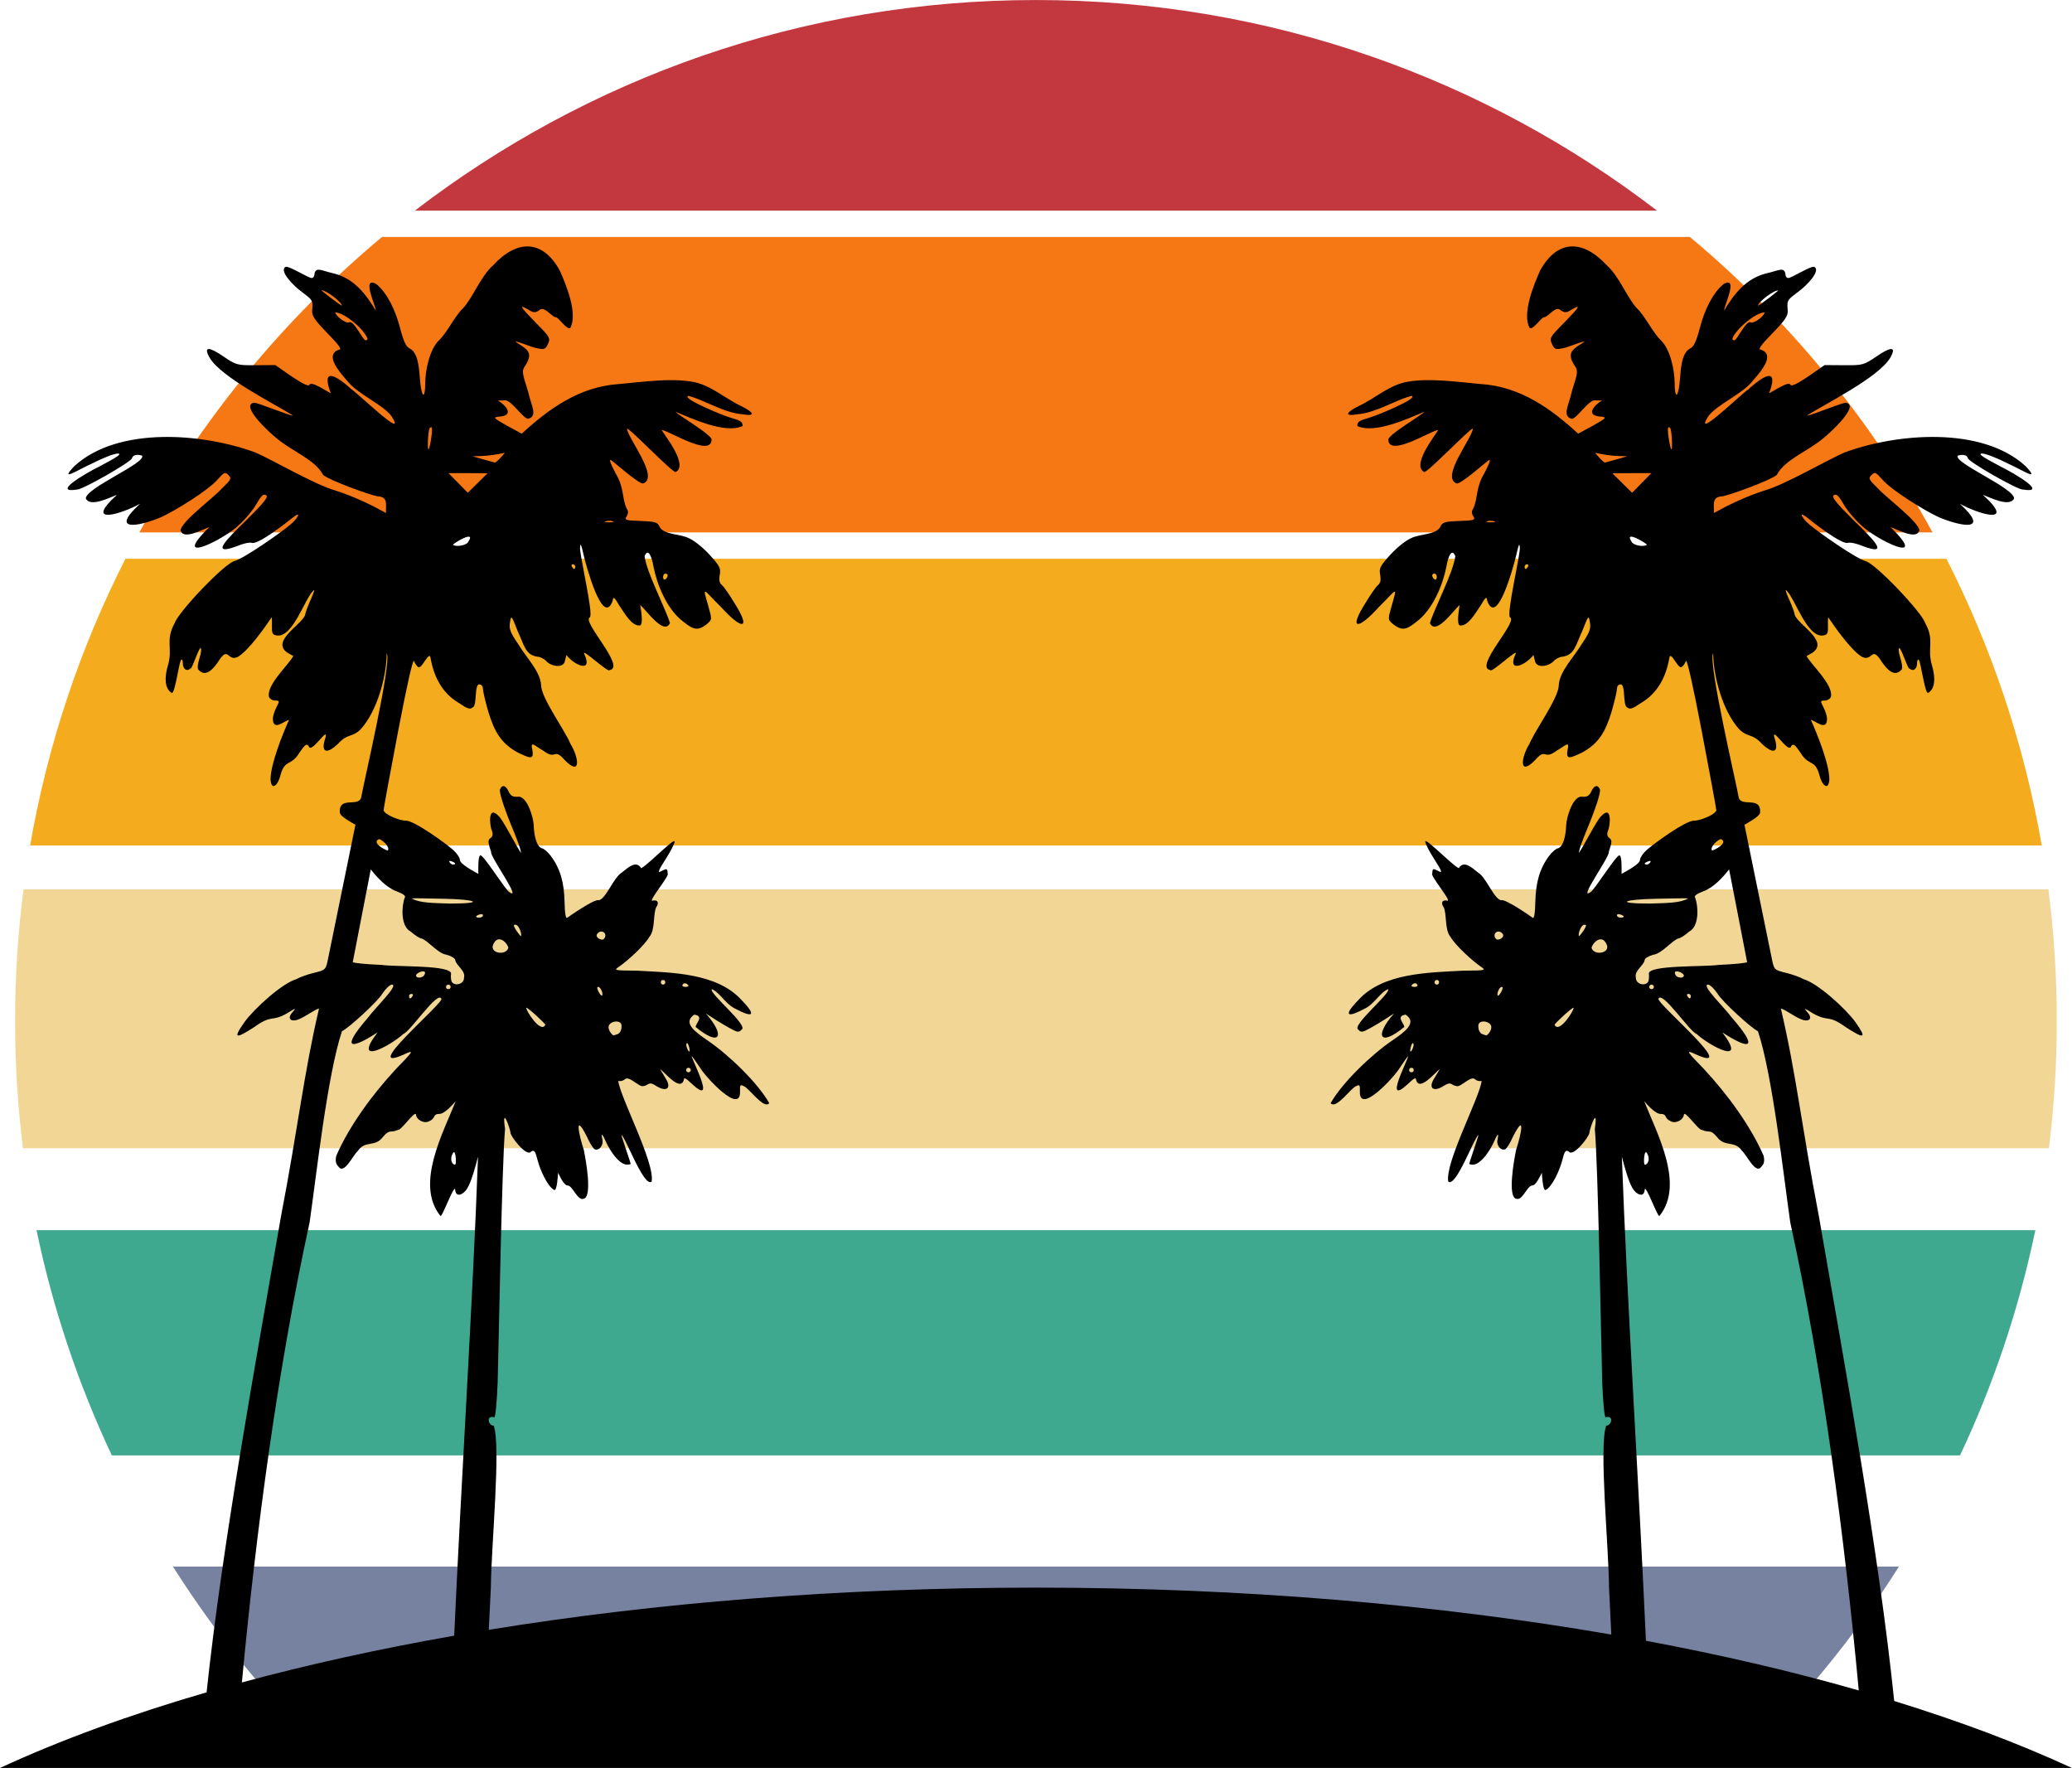
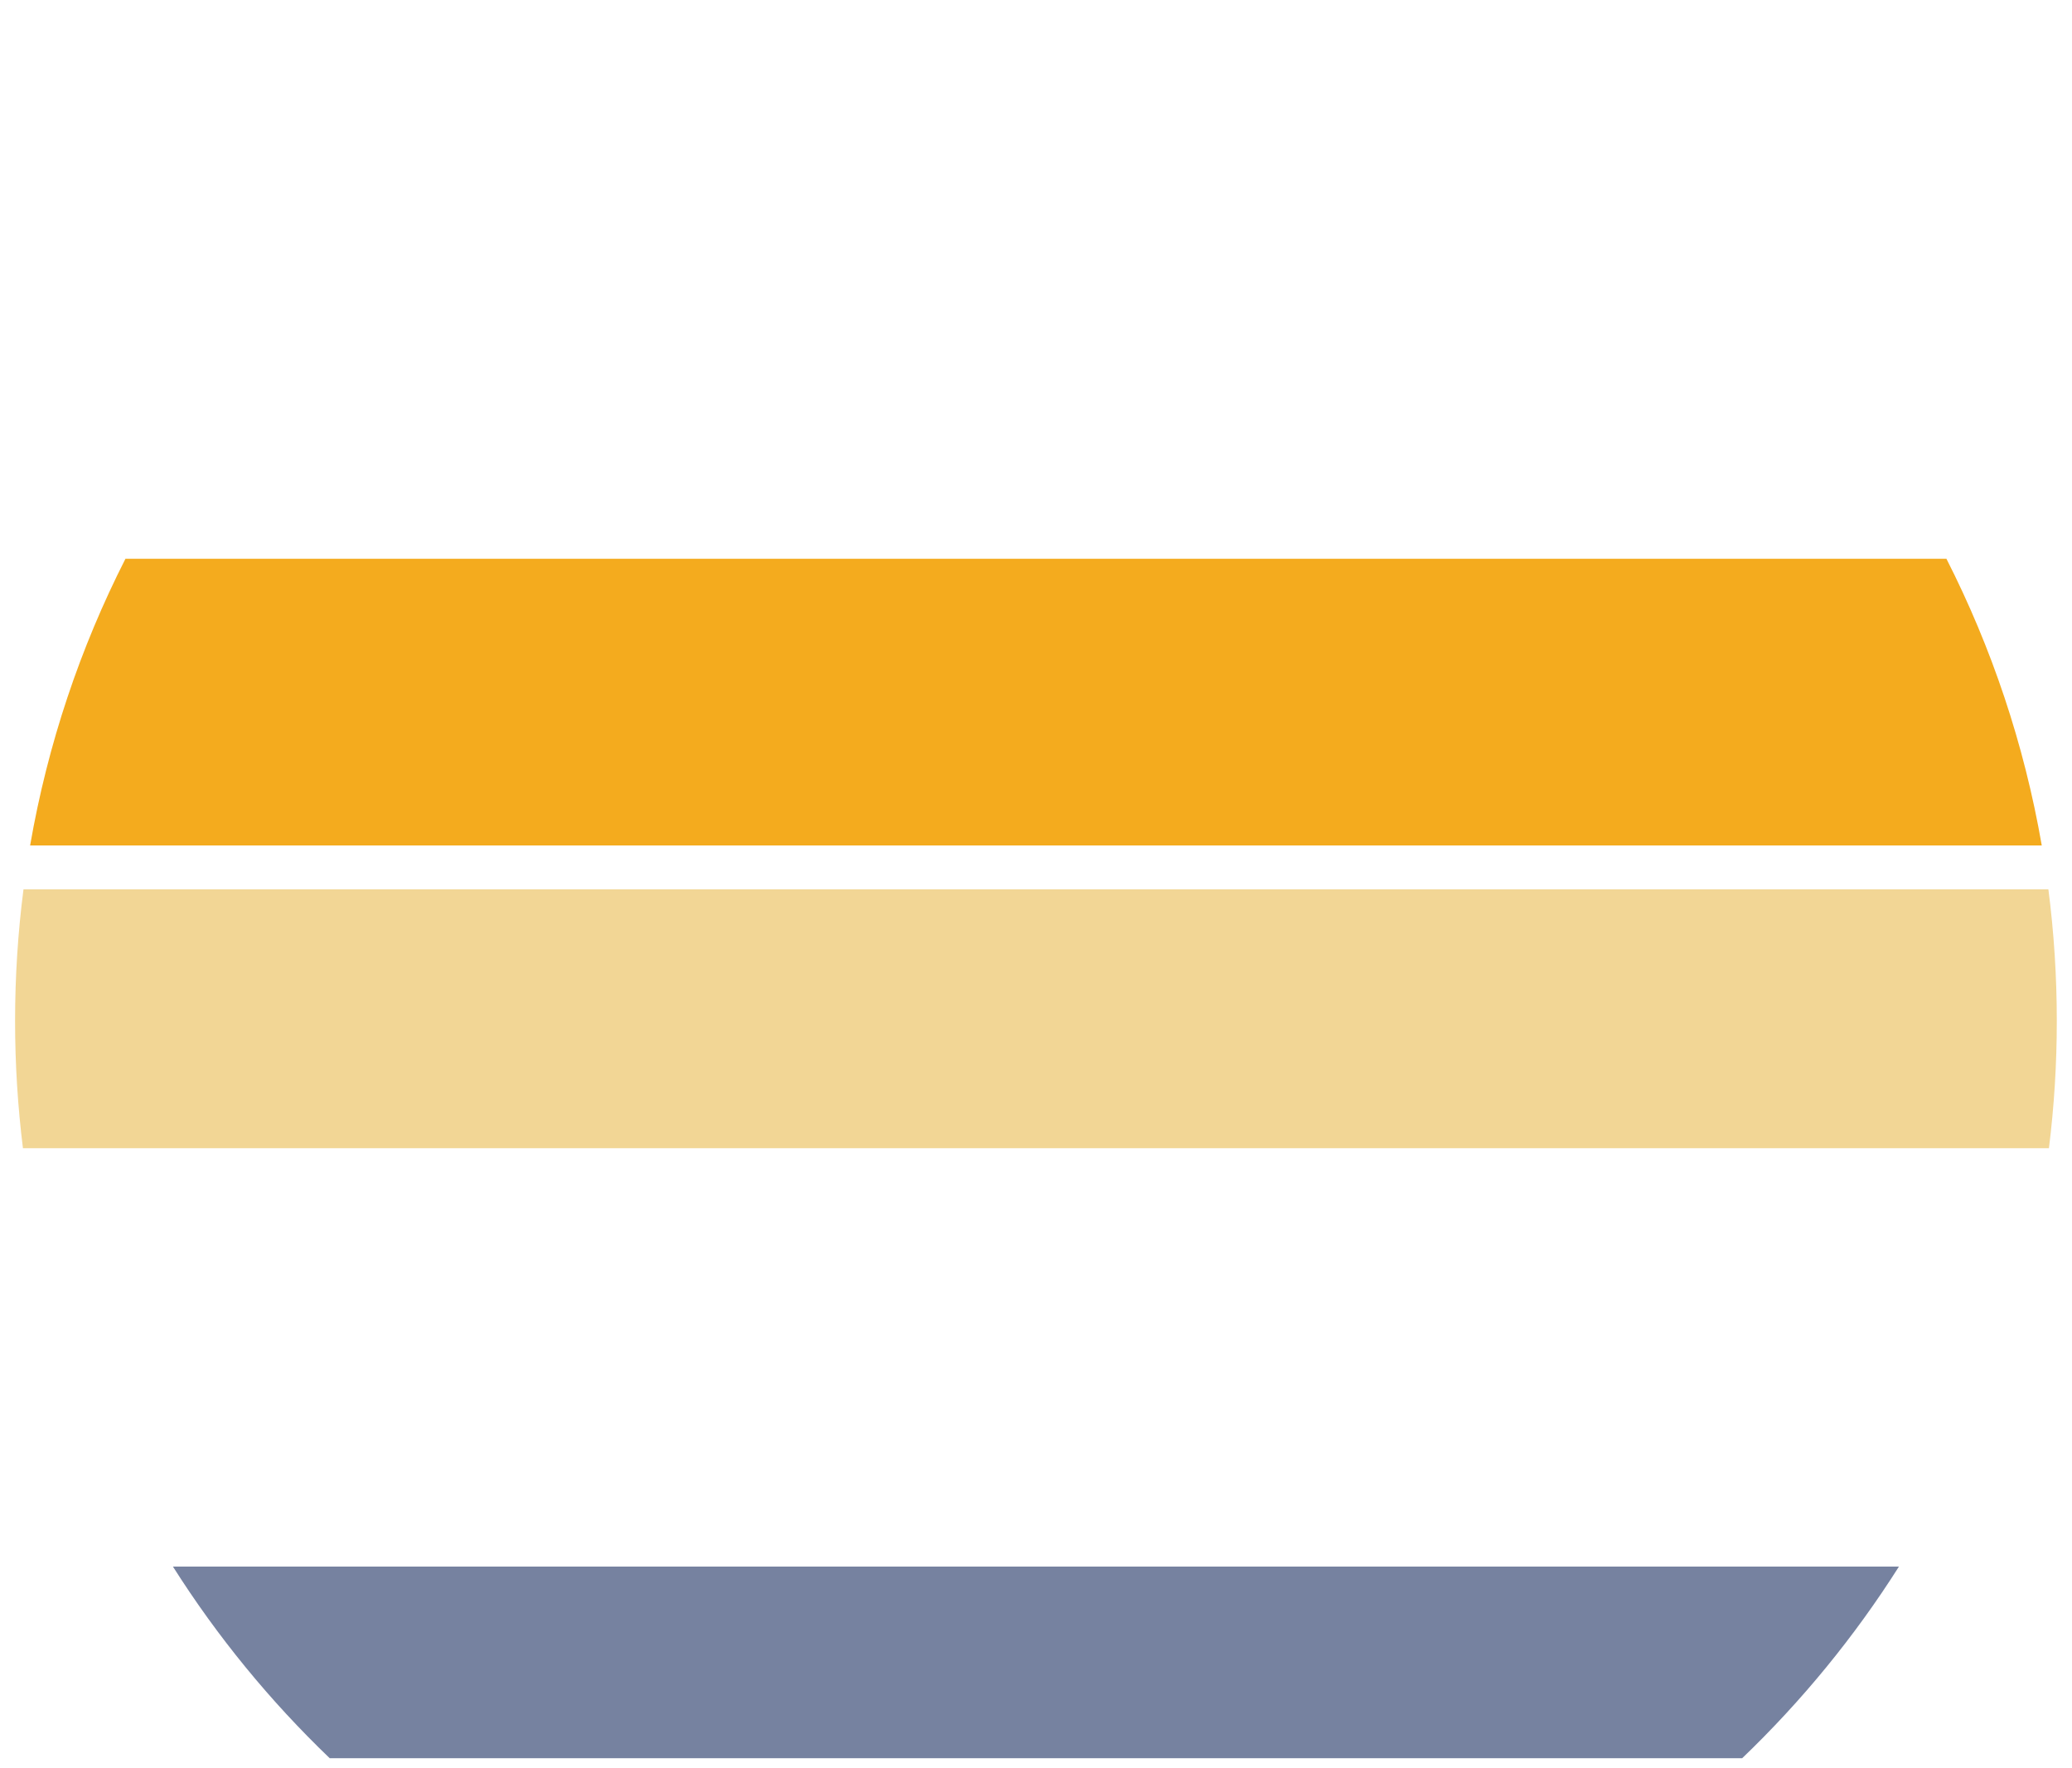
<svg xmlns="http://www.w3.org/2000/svg" height="340.7" preserveAspectRatio="xMidYMid meet" version="1.0" viewBox="0.0 0.0 399.3 340.7" width="399.3" zoomAndPan="magnify">
  <defs>
    <clipPath id="a">
-       <path d="M 0 47 L 399.281 47 L 399.281 340.672 L 0 340.672 Z M 0 47" />
-     </clipPath>
+       </clipPath>
  </defs>
  <g>
    <g id="change1_1">
-       <path d="M 73.617 45.664 L 325.66 45.664 C 344.598 61.48 360.516 80.785 372.426 102.598 L 26.852 102.598 C 38.758 80.785 54.68 61.48 73.617 45.664" fill="#f57814" />
-     </g>
+       </g>
    <g id="change2_1">
-       <path d="M 7.039 237.043 L 392.234 237.043 C 389.074 252.227 384.164 266.77 377.723 280.449 L 21.555 280.449 C 15.113 266.77 10.203 252.227 7.039 237.043" fill="#3ea98f" />
-     </g>
+       </g>
    <g id="change3_1">
-       <path d="M 319.328 40.59 L 79.949 40.59 C 113.105 15.137 154.605 0.004 199.637 0.004 C 244.672 0.004 286.172 15.137 319.328 40.59" fill="#c3383f" />
-     </g>
+       </g>
    <g id="change4_1">
      <path d="M 4.527 171.371 L 394.75 171.371 C 395.82 179.676 396.371 188.141 396.371 196.738 C 396.371 205.043 395.855 213.227 394.855 221.258 L 4.422 221.258 C 3.422 213.227 2.906 205.043 2.906 196.738 C 2.906 188.141 3.457 179.676 4.527 171.371" fill="#f2d695" />
    </g>
    <g id="change5_1">
      <path d="M 24.176 107.672 L 375.102 107.672 C 383.809 124.793 390.082 143.359 393.473 162.914 L 5.805 162.914 C 9.195 143.359 15.469 124.793 24.176 107.672" fill="#f4ab1e" />
    </g>
    <g id="change6_1">
      <path d="M 33.324 301.867 L 365.953 301.867 C 357.395 315.379 347.234 327.777 335.742 338.793 L 63.535 338.793 C 52.043 327.777 41.883 315.379 33.324 301.867" fill="#7682a0" />
    </g>
    <g clip-path="url(#a)" id="change7_1">
-       <path d="M 317.484 222.395 C 317.895 223.062 317.781 224.277 317.031 224.434 C 316.598 224.602 316.867 220.832 317.484 222.395 Z M 317.191 316.168 C 315.809 285.309 313.59 251.539 312.551 222.875 C 312.992 224.594 313.828 227.684 314.594 228.93 C 315.25 230.137 316.859 230.949 316.957 229.215 C 317.137 228.098 319.578 234.91 319.812 234.281 C 324.688 228.227 319.328 218.418 316.855 212.195 C 317.574 213.012 319.074 214.68 320.039 214.645 C 321.32 214.664 320.688 215.477 321.84 215.98 C 322.809 216.656 324.418 215.844 324.508 214.777 C 324.664 213.863 327.363 217.871 327.988 217.73 C 329.559 218.406 329.504 217.465 330.902 219.105 C 332.43 221.141 334.301 219.664 335.711 221.773 C 336.641 222.555 338.336 226.395 339.434 224.816 C 339.973 224.285 340.09 223.707 339.867 222.699 C 337.371 216.992 332.996 210.969 328.324 205.945 C 325.164 202.703 324.918 202.344 326.289 202.938 C 336.23 207.656 319.129 193.277 319.613 192.461 C 320.301 190.781 325.617 198.801 326.922 199.215 C 329.516 201.586 336.918 205.52 331.922 198.945 C 337.113 202.309 339.121 202.273 333.738 196.074 C 332.355 194.172 327.754 189.785 329.141 189.727 C 329.523 189.727 330.355 190.512 330.992 191.473 C 331.797 192.895 337.48 198.121 338.777 198.711 C 341.602 207.199 343.691 226.406 345.004 235.543 C 351.273 264.16 355.473 296.254 358.207 325.738 C 345.516 322.102 331.781 318.891 317.191 316.168 Z M 311.602 176.391 C 311.602 176.152 311.902 176.074 312.27 176.219 C 313.984 176.758 311.734 177.191 311.602 176.391 Z M 319.277 173.184 C 322.52 173.098 325.246 173.07 325.332 173.121 C 323.801 174.023 321.234 174 317.941 174.113 C 310.988 174.109 312.895 173.285 319.277 173.184 Z M 317.633 165.973 C 318.645 165.621 317.746 166.672 317.359 166.59 C 316.598 166.535 317.02 166.203 317.633 165.973 Z M 318.723 190.172 C 318.73 190.746 317.824 190.746 317.832 190.172 C 317.824 189.594 318.73 189.594 318.723 190.172 Z M 324.504 187.992 C 324.406 188.633 323.16 188.395 322.93 187.918 C 322.117 186.586 324.477 187.316 324.504 187.992 Z M 325.84 191.949 C 325.82 192.621 325.469 192.426 325.172 191.949 C 324.816 191.309 325.902 191.434 325.84 191.949 Z M 326.68 172.992 C 326.406 172.652 326.922 172.254 328.281 171.734 C 330.191 171.055 331.965 169.113 333.223 167.531 L 334.93 176.293 C 335.867 181.113 336.66 185.199 336.688 185.379 C 336.719 185.555 334.238 185.805 331.18 185.93 C 328.418 186.34 317.551 185.906 317.75 187.656 C 317.828 188.113 317.777 188.777 317.641 189.137 C 317.133 190.098 315.203 189.703 315.254 188.367 C 314.891 187.078 316.832 185.984 316.941 185.004 C 316.941 184.684 317.703 184.215 318.629 183.965 C 320.262 183.766 322.254 181.195 323.461 180.828 C 323.773 180.828 324.715 180.227 325.551 179.492 C 327.547 178.445 327.266 174.496 326.68 172.992 Z M 331.656 161.695 C 333.141 162.375 330.48 163.781 329.957 163.891 C 329.391 163.293 331.059 161.723 331.656 161.695 Z M 92.406 176.219 C 92.773 176.074 93.074 176.152 93.074 176.391 C 92.941 177.191 90.691 176.758 92.406 176.219 Z M 87.645 224.434 C 86.895 224.277 86.781 223.062 87.191 222.395 C 87.809 220.832 88.078 224.602 87.645 224.434 Z M 87.531 315.184 C 73.031 317.73 59.336 320.754 46.613 324.195 C 49.348 295.137 53.512 263.66 59.668 235.543 C 60.984 226.406 63.074 207.199 65.898 198.711 C 67.195 198.121 72.883 192.895 73.684 191.473 C 74.32 190.512 75.152 189.727 75.535 189.727 C 76.922 189.785 72.316 194.172 70.934 196.074 C 65.555 202.273 67.562 202.309 72.754 198.945 C 67.758 205.52 75.16 201.586 77.754 199.215 C 79.059 198.801 84.371 190.781 85.062 192.461 C 85.547 193.277 68.445 207.656 78.387 202.938 C 79.758 202.344 79.512 202.703 76.348 205.945 C 71.68 210.969 67.305 216.992 64.805 222.699 C 64.586 223.707 64.703 224.285 65.242 224.816 C 66.34 226.395 68.035 222.555 68.969 221.773 C 70.371 219.664 72.246 221.141 73.773 219.105 C 75.172 217.465 75.117 218.406 76.688 217.73 C 77.312 217.871 80.012 213.863 80.168 214.777 C 80.258 215.844 81.867 216.656 82.836 215.98 C 83.988 215.477 83.352 214.664 84.637 214.645 C 85.602 214.68 87.102 213.012 87.82 212.195 C 85.344 218.418 79.988 228.227 84.863 234.281 C 85.098 234.91 87.539 228.098 87.719 229.215 C 87.816 230.949 89.426 230.137 90.082 228.93 C 90.848 227.684 91.684 224.594 92.121 222.875 C 91.098 251.234 88.914 284.594 87.531 315.184 Z M 79.504 191.949 C 79.207 192.426 78.855 192.621 78.836 191.949 C 78.773 191.434 79.859 191.309 79.504 191.949 Z M 80.168 187.992 C 80.199 187.316 82.559 186.586 81.746 187.918 C 81.516 188.395 80.27 188.633 80.168 187.992 Z M 86.844 190.172 C 86.852 190.746 85.945 190.746 85.953 190.172 C 85.945 189.594 86.852 189.594 86.844 190.172 Z M 69.746 176.293 L 71.453 167.531 C 72.711 169.113 74.484 171.055 76.395 171.734 C 77.754 172.254 78.27 172.652 77.996 172.992 C 77.41 174.496 77.129 178.445 79.125 179.492 C 79.961 180.227 80.902 180.828 81.215 180.828 C 82.422 181.195 84.414 183.766 86.043 183.965 C 86.973 184.215 87.734 184.684 87.734 185.004 C 87.844 185.984 89.781 187.078 89.422 188.367 C 89.473 189.703 87.539 190.098 87.035 189.137 C 86.898 188.777 86.848 188.113 86.926 187.656 C 87.125 185.906 76.258 186.34 73.496 185.93 C 70.438 185.805 67.953 185.555 67.984 185.379 C 68.016 185.199 68.809 181.113 69.746 176.293 Z M 73.02 161.695 C 73.617 161.723 75.285 163.293 74.719 163.891 C 74.195 163.781 71.531 162.375 73.02 161.695 Z M 85.398 173.184 C 91.781 173.285 93.688 174.109 86.734 174.113 C 83.441 174 80.875 174.023 79.344 173.121 C 79.43 173.07 82.156 173.098 85.398 173.184 Z M 87.043 165.973 C 87.656 166.203 88.078 166.535 87.316 166.59 C 86.93 166.672 86.031 165.621 87.043 165.973 Z M 70.465 65.586 C 69.898 65.555 68.176 61.598 67.273 62.117 C 66.488 62.352 64.688 60.84 64.598 60.207 C 66.336 60.16 70.375 63.629 70.828 65.293 C 70.828 65.453 70.664 65.586 70.465 65.586 Z M 61.98 55.977 C 62.699 55.828 65.766 58.082 65.891 58.898 C 65.605 58.859 62.145 56.199 61.98 55.977 Z M 82.84 82.492 C 83.691 81.402 82.977 85.355 82.84 85.828 C 82.207 88.707 82.461 82.445 82.84 82.492 Z M 90.199 91.172 C 92.27 91.172 93.965 91.18 93.965 91.188 C 93.809 91.363 90.836 94.277 90.148 94.953 C 89.223 94.012 87.355 92.113 86.434 91.172 Z M 92.684 87.875 C 94.152 87.844 95.898 87.547 97.301 87.254 L 96.453 88.211 C 95.988 88.734 95.484 89.148 95.34 89.125 C 94.953 89.051 91.957 88.176 91.07 87.922 Z M 90.301 104.297 C 89.977 105.184 87.754 105.414 87.289 104.973 C 87.418 104.652 91.723 102.09 90.301 104.297 Z M 110.402 108.746 C 110.902 108.684 111.008 109.531 110.676 109.637 C 110.473 109.66 109.754 108.754 110.402 108.746 Z M 116.777 100.43 C 117.211 100.316 117.809 100.32 118.109 100.445 C 118.941 100.715 115.672 100.723 116.777 100.43 Z M 128.227 110.523 C 129.383 110.578 127.898 112.555 127.777 111.219 C 127.781 110.836 127.98 110.523 128.227 110.523 Z M 95.109 181.883 C 95.945 180.07 97.613 181.414 97.969 182.621 C 97.551 184.266 94.117 183.68 95.109 181.883 Z M 99.062 178.25 C 99.887 177.777 100.625 179.926 100.398 180.383 C 100.234 180.422 98.797 178.449 99.062 178.25 Z M 101.426 194.188 C 101.691 194.082 105.105 197.258 105.09 197.473 C 104.238 199.27 101.289 194.668 101.426 194.188 Z M 115.066 179.988 C 115.922 178.805 117.34 180.02 116.301 180.992 C 115.859 181.273 114.652 180.625 115.066 179.988 Z M 116.035 191.828 C 115.816 192.121 114.699 190.156 115.258 190.172 C 115.738 190.121 116.301 191.543 116.035 191.828 Z M 117.363 197.57 C 117.738 196.676 120.016 196.398 119.77 197.91 C 119.77 198.496 119.453 199.098 119.066 199.246 C 118.68 199.395 118.305 199.516 118.23 199.516 C 117.793 199.344 117.016 198.207 117.363 197.57 Z M 127.781 188.836 C 128.355 188.828 128.355 189.734 127.781 189.727 C 127.203 189.734 127.203 188.828 127.781 188.836 Z M 131.566 189.719 C 131.844 189.176 132.613 189.629 132.676 189.977 C 132.68 190.223 131.176 190.312 131.566 189.719 Z M 132.84 202.629 C 132.559 202.609 132.059 201.242 132.34 201.035 C 132.641 200.73 133.09 202.691 132.84 202.629 Z M 133.117 206.191 C 133.129 206.766 132.223 206.766 132.23 206.191 C 132.223 205.613 133.129 205.613 133.117 206.191 Z M 306.707 182.621 C 307.062 181.414 308.73 180.07 309.566 181.883 C 310.559 183.68 307.125 184.266 306.707 182.621 Z M 304.277 180.383 C 304.051 179.926 304.789 177.777 305.613 178.25 C 305.879 178.449 304.441 180.422 304.277 180.383 Z M 299.59 197.473 C 299.57 197.258 302.984 194.082 303.25 194.188 C 303.387 194.668 300.438 199.27 299.59 197.473 Z M 288.375 180.992 C 287.336 180.02 288.754 178.805 289.609 179.988 C 290.02 180.625 288.816 181.273 288.375 180.992 Z M 288.641 191.828 C 288.375 191.543 288.938 190.121 289.418 190.172 C 289.977 190.156 288.859 192.121 288.641 191.828 Z M 286.445 199.516 C 286.371 199.516 285.996 199.395 285.609 199.246 C 285.223 199.098 284.906 198.496 284.906 197.91 C 284.66 196.398 286.938 196.676 287.312 197.57 C 287.66 198.207 286.883 199.344 286.445 199.516 Z M 276.895 189.727 C 276.32 189.734 276.32 188.828 276.895 188.836 C 277.473 188.828 277.473 189.734 276.895 189.727 Z M 272.004 189.977 C 272.062 189.629 272.832 189.176 273.109 189.719 C 273.5 190.312 271.996 190.223 272.004 189.977 Z M 271.555 206.191 C 271.547 205.613 272.453 205.613 272.445 206.191 C 272.453 206.766 271.547 206.766 271.555 206.191 Z M 272.336 201.035 C 272.617 201.242 272.117 202.609 271.836 202.629 C 271.586 202.691 272.035 200.73 272.336 201.035 Z M 321.836 85.828 C 321.699 85.355 320.984 81.402 321.836 82.492 C 322.215 82.445 322.469 88.707 321.836 85.828 Z M 314.527 94.953 C 313.84 94.277 310.867 91.363 310.715 91.188 C 310.715 91.18 312.406 91.172 314.477 91.172 L 318.242 91.172 C 317.32 92.113 315.453 94.012 314.527 94.953 Z M 314.375 104.297 C 312.953 102.09 317.258 104.652 317.387 104.973 C 316.922 105.414 314.699 105.184 314.375 104.297 Z M 309.336 89.125 C 309.188 89.148 308.688 88.734 308.223 88.211 L 307.375 87.254 C 308.777 87.547 310.523 87.844 311.992 87.875 L 313.605 87.922 C 312.719 88.176 309.723 89.051 309.336 89.125 Z M 294 109.637 C 293.668 109.531 293.773 108.684 294.273 108.746 C 294.922 108.754 294.203 109.66 294 109.637 Z M 286.566 100.445 C 286.867 100.32 287.469 100.316 287.898 100.43 C 289.004 100.723 285.734 100.715 286.566 100.445 Z M 276.449 110.523 C 276.695 110.523 276.895 110.836 276.895 111.219 C 276.777 112.555 275.293 110.578 276.449 110.523 Z M 340.078 60.207 C 339.988 60.84 338.188 62.352 337.402 62.117 C 336.5 61.598 334.777 65.555 334.215 65.586 C 334.012 65.586 333.848 65.453 333.848 65.293 C 334.297 63.629 338.34 60.16 340.078 60.207 Z M 342.695 55.977 C 342.531 56.199 339.066 58.859 338.785 58.898 C 338.91 58.082 341.977 55.828 342.695 55.977 Z M 365.035 327.77 C 362.09 299.055 355.57 263.469 350.535 234.441 C 347.133 216.676 346.145 206.926 343.195 194.336 C 343.879 194.449 345.973 195.984 346.934 196.328 C 348.461 197.074 349.547 196.387 348.277 195.012 C 347.539 194.18 347.688 194.211 349.352 195.254 C 352.461 197.035 352.137 195.355 355.707 197.93 C 359.184 200.164 359.934 200.305 357.535 196.906 C 355.617 194.316 350.34 189.477 347.516 188.66 C 346.973 188.32 345.484 187.785 344.211 187.469 C 341.891 186.895 341.887 186.891 341.434 184.637 C 340.848 181.754 337.355 164.652 336.18 158.93 C 336.953 158.469 339.191 157.281 339.188 156.566 C 339.41 153.16 335.238 155.859 335.008 153.352 C 334.754 151.602 329.066 127.355 330.148 125.875 C 330.203 130.461 331.984 136.934 335.094 140.445 C 336.785 142.195 337.641 141.246 339.465 143.254 C 341.824 145.535 342.93 144.945 341.949 142.133 C 341.324 139.715 344.781 145.477 345.18 143.77 C 345.574 143.227 345.891 143.449 346.977 145.043 C 348.59 147.734 349.773 146.199 350.617 149.344 C 351.098 151.355 352.383 152.469 352.539 150.219 C 352.555 147.23 350.141 141.293 348.977 138.715 C 349.867 138.879 352.047 140.996 352.094 138.508 C 352.094 138.02 351.789 137.031 351.414 136.309 C 350.77 135.059 350.781 134.996 351.648 134.996 C 352.152 134.996 352.691 134.668 352.844 134.27 C 353.355 131.969 349.016 128.074 348.145 126.41 C 348.234 126.359 348.711 126.098 349.199 125.828 C 352.664 123.594 346.488 120.387 345.859 118.465 C 345.855 118.133 345.355 116.762 344.746 115.418 C 344.133 114.07 343.953 113.371 344.34 113.859 C 346 115.52 348.227 122.797 351.277 122.461 C 352.164 122.336 352.309 122.074 352.266 120.645 C 352.238 119.727 352.27 118.977 352.34 118.977 C 353.586 120.828 356.797 125.414 358.887 126.605 C 360.953 127.535 360.582 124.172 362.723 127.652 C 364.047 129.539 365.332 130.371 366.492 128.984 C 366.84 127.98 365.797 126.137 365.922 125.066 C 366.07 123.809 367.68 129.105 367.961 128.797 C 368.797 129.547 369.453 128.777 369.445 127.777 C 369.445 127.262 369.59 126.98 369.762 127.152 C 370.152 127.383 370.891 133.422 371.535 133.543 C 372.996 132.73 372.969 130.496 372.344 128.324 C 371.281 124.859 372.91 123.484 371.016 120.078 C 370.395 118.023 361.527 108.676 359.523 108.117 C 357.672 107.656 350.141 102.355 348.695 101.066 C 347.496 100.133 346.328 98.242 348.199 99.688 C 349.055 100.395 354.961 105.066 356.152 104.598 C 356.637 104.469 357.926 104.762 359.02 105.242 C 364.367 107.234 360.949 103.875 357.32 100.355 C 353.73 96.797 352.898 95.746 353.406 95.422 C 353.902 95.105 354.336 95.504 355.273 97.145 C 355.941 98.316 357.453 100.129 358.629 101.164 C 361.422 103.953 372.133 109.191 364.332 101.578 C 365.691 102.027 369.531 104.195 369.891 102.098 C 369.355 100.199 363.395 95.801 361.938 94.152 C 360.121 92.406 360.008 92.184 360.656 91.535 C 361.301 90.891 361.48 90.965 362.754 92.414 C 364.641 94.566 371.004 98.465 373.645 99.668 C 377.941 101.469 383.684 102.547 377.68 97.07 C 381.062 98.965 388.789 101.41 382.129 95.348 C 383.648 95.91 387.195 97.758 388.133 96.086 C 388.316 94.086 376.445 89.195 377.289 87.805 C 378.016 87.547 379.082 87.551 379.234 88.309 C 379.617 89.16 388.801 94.367 389.789 94.328 C 394.754 95.121 388.562 91.391 385.465 89.859 C 381.973 88.023 381.098 87.402 381.996 87.395 C 382.66 87.391 384.953 88.285 387.094 89.387 C 389.941 90.68 393.297 92.93 390.336 89.805 C 381.871 82.082 365.512 83.469 355.43 87.203 C 352.109 88.641 343.988 93.406 340.023 94.523 C 336.387 95.703 333.242 97.215 330.289 98.852 C 330.387 97.391 329.754 95.734 331.879 95.641 C 333.426 95.402 341.254 92.531 342.406 91.52 C 343.945 88.535 348.551 86.887 351.367 84.445 C 352.734 83.391 358.43 78.117 355.766 77.613 C 355.273 77.441 348.617 80.23 348.195 80.078 C 351.652 77.883 361.984 72.766 364.273 68.941 C 365.691 66.441 364.008 67.051 361.676 68.648 C 359.16 70.355 358.988 70.402 355.359 70.375 C 355.359 70.375 351.629 70.348 351.629 70.348 C 350.488 71.062 345.406 74.957 345.043 74.148 C 344.746 73.336 341.723 75.402 340.918 75.797 C 342.633 71.293 340.684 71.633 336.938 75.012 C 335.531 75.945 326.191 85.023 329.168 80.289 C 330.695 78.023 335.855 75.93 337.805 73.34 C 339.605 71.301 342.098 68.289 339.301 67.363 C 338.73 67.363 339.398 66.438 341.547 64.242 C 343.945 61.785 344.582 60.863 344.52 59.902 C 344.316 57.73 344.496 57.801 346.672 56.121 C 347.957 55.203 350.984 52.203 349.648 51.426 C 348.949 51.172 345.234 53.609 344.605 53.57 C 344.32 53.57 344.09 53.281 344.09 52.93 C 343.906 51.258 342.656 52.188 340.559 52.637 C 336.465 53.566 334.098 56.77 332.289 59.801 C 332.09 59.262 335.164 53.09 332.172 54.727 C 330.102 56.383 328.488 59.734 327.629 63.027 C 326.883 65.852 326.418 66.848 325.691 67.164 C 323.266 68.457 324.18 74.113 323.176 76.039 C 322.898 76.211 322.73 75.402 322.73 73.922 C 322.723 71.328 321.898 67.387 320.113 65.609 C 318.605 64.25 316.941 60.758 315.457 59.41 C 313.57 57.395 312.051 53.242 309.629 51.105 C 305.07 46.164 300.168 46.078 296.824 52.086 C 295.539 54.93 293.297 60.453 294.773 63.18 C 295.426 63.684 297.09 61.051 297.578 61.133 C 298.398 61.07 299.832 58.734 300.836 59.844 C 301.578 60.309 301.93 60.273 302.887 59.645 C 305.574 58.066 302.973 60.527 301.293 62.324 C 298.699 64.941 298.574 65.168 299.074 66.266 C 299.539 67.289 299.781 67.395 301.047 67.121 C 302.055 67.027 304.672 65.785 305.379 65.816 C 303.547 67.129 301.609 67.641 303.441 70.438 C 304.133 71.426 304.105 71.699 302.926 75.379 C 302.301 78.227 300.969 80.137 302.895 80.711 C 303.949 80.641 306.293 76.75 307.566 77.16 L 308.715 77.172 C 307.285 78.035 305.48 79.977 308.281 80.266 C 308.914 80.266 309.34 80.414 309.223 80.602 C 308.906 81.051 305.199 82.984 304.133 83.566 C 298.891 78.754 293.008 74.5 285.406 74.004 C 280.766 73.586 275.555 72.828 271.34 73.547 C 267.84 74.094 264.969 76.781 261.867 78.234 C 259.379 79.461 258.93 80.285 261.652 79.824 C 265.332 79.508 268.934 77.039 272.047 76.281 C 273.473 76.766 264.863 80.23 264.441 80.293 C 263.02 80.859 261.438 80.91 261.582 82.098 C 265 83.672 271.543 80.543 274.453 79.371 C 274.289 79.824 267.086 83.984 267.555 84.809 C 267.777 88.164 276.094 82.785 277.168 82.863 C 276.367 84.172 272.031 89.648 274.445 90.945 C 274.867 91.352 283.523 82.285 283.836 82.602 C 283.738 84.414 277.484 92.078 280.77 93.172 C 281.754 93.125 286.078 89.258 286.824 88.738 C 287.383 88.312 287.145 89.07 286.047 91.203 C 284.363 93.934 284.836 96.023 283.922 97.984 C 282.664 99.688 286.492 100.285 281.227 100.383 C 278.406 100.496 277.957 100.633 277.582 101.488 C 276.832 103.09 273.426 102.863 271.895 103.727 C 270.977 104.09 269.207 105.504 267.965 106.863 C 265.969 109.047 265.734 109.504 265.969 110.758 C 266.156 111.762 266.031 112.352 265.535 112.762 C 265.152 113.078 264.047 114.672 263.078 116.297 C 259.723 121.625 261.902 121.23 265.719 116.973 C 269.094 113.691 269.438 112.453 268.164 116.828 C 267.441 119.406 267.441 119.41 268.5 120.289 C 270.422 121.824 271.344 121.141 273.48 119.398 C 276.203 117.074 278.023 112.77 278.715 109.301 C 279.082 107.121 279.797 105.551 280.457 107.16 C 280.082 110.305 276.449 117.141 275.562 120.074 C 276.719 122.484 280.012 117.73 281.289 116.566 C 281.184 117.473 280.641 120.215 281.332 120.523 C 282.91 120.703 284.262 118.242 285.285 116.754 C 286.324 114.988 286.48 114.871 286.609 115.777 C 288.531 121.035 291.824 108.602 292.199 106.965 C 292.613 105.051 292.844 104.523 292.879 105.406 C 293.16 106.289 290.18 118.574 291.023 118.965 C 292.559 119.816 284 128.578 287.18 129.113 C 287.297 129.848 292.562 124.836 292.098 125.961 C 290.266 129.895 294.152 128.098 295.516 126.203 L 295.781 127.262 C 296.043 128.93 298.539 128.359 299.367 127.43 C 299.812 126.941 300.613 126.539 301.148 126.539 C 303.438 126.191 303.648 124.324 304.902 121.641 C 306.121 118.516 306.156 118.473 306.398 119.93 C 306.602 121.172 306.336 121.879 304.824 124.094 C 303.254 126.727 300.531 129.371 300.395 132.043 C 300.375 134.496 295.789 140.754 294.746 143.324 C 293.07 146.047 292.695 149.695 295.84 146.461 C 298.062 143.918 297.383 146.637 300.008 144.633 C 301.531 143.812 302.562 142.508 302.09 144.535 C 301.668 146.676 302.918 145.898 304.805 145.055 C 308.109 143.285 309.41 140.996 310.59 137.074 C 311.148 135.141 311.605 133.18 311.605 132.719 C 311.605 132.258 311.906 131.879 312.273 131.879 C 313.336 131.727 312.68 136.039 313.59 136.312 C 314.109 136.742 314.605 136.59 316.145 135.52 C 319.516 133.578 321.086 130.312 321.691 126.828 C 321.93 125.141 323.418 129.121 324.105 128.52 C 324.363 128.359 324.715 127.844 324.891 127.371 C 325.086 126.84 326.262 132.043 327.988 141.102 C 329.52 149.121 330.766 155.898 330.758 156.16 C 330.449 157.07 327.414 158.203 326.441 158.133 C 324.758 158.145 318.469 162.738 317.281 163.836 C 316.605 164.461 316.055 165.285 316.055 165.668 C 316.051 166.516 313.41 167.855 312.496 168.395 C 312.488 167.664 312.617 164.898 312.066 164.805 C 311.336 164.953 307.191 171.578 306.543 171.883 C 303.906 173.777 310.316 164.988 310.031 164.152 C 310.664 162.262 310.684 161.879 310.145 161.484 C 309.73 161.18 309.633 160.723 309.863 160.133 C 310.359 158.996 310.684 154.969 308.547 157.289 C 307.863 157.777 304.727 163.902 304.246 164.363 C 304.543 162.566 306.352 158.789 307.234 156.223 C 307.969 154.312 308.461 152.461 308.324 152.105 C 307.824 151.012 307.133 151.473 306.648 152.535 C 306.293 153.316 305.836 153.59 304.988 153.535 C 303.133 153.137 301.855 157.605 301.816 159.051 C 301.781 160.355 301.469 163.059 300.238 163.473 C 299.91 163.473 299.133 164.137 298.512 164.949 C 296.637 167.48 295.965 170.184 295.879 173.777 C 295.836 175.965 295.652 177.062 295.367 176.852 C 294.934 176.535 290.035 173.117 289.301 173.48 C 287.895 173.246 286.434 169.066 284.844 168.137 C 283.441 166.996 282.16 165.891 281.219 167.141 C 281.406 168.293 274.488 161.066 274.676 162.191 C 274.676 162.574 275.477 164.129 276.457 165.645 C 277.738 167.625 277.996 168.27 277.375 167.938 C 276.414 167.5 276.035 167.055 276.012 168.324 C 275.527 168.652 279.645 173.488 278.984 173.574 C 278.59 173.426 278.141 173.5 277.988 173.742 C 277.84 173.988 277.922 174.438 278.172 174.738 C 278.875 176.016 278.344 179.121 279.52 180.523 C 280.547 182.27 283.785 185.176 285.355 186.254 C 286.438 186.988 286.348 187.008 282.016 187.039 C 275.121 187.41 266.484 187.48 261.746 192.727 C 258.324 196.273 260.309 195.805 262.898 194.41 C 264.789 193.578 266.023 191.152 267.496 190.613 C 268.109 191.379 260.266 197.711 261.777 198.406 C 262.27 198.996 262.555 198.953 264.168 198.051 C 265.789 197.141 267.273 196.199 268.652 195.285 C 264.75 199.707 265.949 201.77 270.625 197.883 C 270.535 197.078 268.941 195.844 270.867 195.508 C 273.242 197.082 270.625 198.902 268.316 200.484 C 264.289 203.227 258.672 208.605 256.434 212.57 C 257.488 213.883 260.422 209.504 261.391 209.273 C 262.008 208.941 262.113 209.105 262.059 210.297 C 261.93 214.949 268.75 207.434 269.629 205.949 C 270.516 204.613 271.301 203.516 271.375 203.516 C 271.309 204.316 266.488 213.367 271.34 208.859 C 272.508 207.727 272.895 207.535 272.895 208.102 C 273.555 210.359 276.43 206.801 277.492 205.965 C 277.492 205.965 276.527 207.574 276.527 207.578 C 275.086 209.711 276.234 210.488 278.133 209.301 C 279.766 208.238 279.531 209.113 280.75 209.301 C 281.566 209.477 283.559 207.109 284.301 208.016 C 284.629 208.285 285.184 208.402 285.531 208.27 C 285.191 211.41 278.359 224.207 279.105 227.703 C 280.598 228.836 284.129 219.129 284.91 218.699 C 284.969 218.844 283.109 224.141 283.129 224.277 C 285.008 225.215 287.188 221.598 287.875 220.09 C 288.387 218.852 288.965 217.898 288.598 219.535 C 288.32 220.445 289.039 221.762 290.02 221.48 C 290.344 221.355 291.035 220.266 291.555 219.059 C 294.109 214.023 293.086 218.848 292.18 221.535 C 291.836 223.176 290.41 230.781 292.254 231.004 C 293.367 231.414 294.355 228.426 295.273 228.434 C 295.988 228.453 296.777 226.68 297.125 225.988 C 297.199 226.66 297.297 229.285 297.836 229.324 C 299.148 228.695 300.582 225.426 301.027 223.719 C 301.527 221.762 301.711 221.512 302.352 221.918 C 303.18 223.023 306.344 218.914 306.289 218.281 C 306.422 217.258 308.02 212.848 307.344 217.535 C 307.957 224.227 308.562 258.84 308.77 266.363 C 308.918 270.246 309.215 273.258 309.434 273.121 C 309.648 272.988 310.02 272.996 310.254 273.141 C 310.859 273.555 310.246 274.781 309.535 274.711 C 308.09 278.543 310.043 298.336 310.078 305.859 C 310.258 309.348 310.402 312.301 310.52 314.969 C 277.098 309.18 239.453 305.926 199.641 305.926 C 161.969 305.926 126.242 308.84 94.195 314.055 C 94.305 311.629 94.438 308.957 94.598 305.859 C 94.633 298.336 96.586 278.543 95.141 274.711 C 94.43 274.781 93.816 273.555 94.422 273.141 C 94.656 272.996 95.027 272.988 95.242 273.121 C 95.461 273.258 95.758 270.246 95.906 266.363 C 96.113 258.84 96.719 224.227 97.332 217.535 C 96.656 212.848 98.254 217.258 98.387 218.281 C 98.332 218.914 101.496 223.023 102.324 221.918 C 102.965 221.512 103.148 221.762 103.648 223.719 C 104.094 225.426 105.527 228.695 106.844 229.324 C 107.379 229.285 107.477 226.66 107.551 225.988 C 107.898 226.68 108.688 228.453 109.402 228.434 C 110.316 228.426 111.309 231.414 112.426 231.004 C 114.266 230.781 112.84 223.176 112.496 221.535 C 111.594 218.848 110.566 214.023 113.121 219.059 C 113.641 220.266 114.332 221.355 114.656 221.48 C 115.637 221.762 116.355 220.445 116.078 219.535 C 115.715 217.898 116.289 218.852 116.801 220.09 C 117.488 221.598 119.668 225.215 121.547 224.277 C 121.566 224.141 119.707 218.844 119.766 218.699 C 120.547 219.129 124.078 228.836 125.57 227.703 C 126.316 224.207 119.484 211.41 119.145 208.27 C 119.492 208.402 120.047 208.285 120.375 208.016 C 121.113 207.109 123.109 209.477 123.926 209.301 C 125.145 209.113 124.91 208.238 126.543 209.301 C 128.441 210.488 129.59 209.711 128.148 207.578 C 128.148 207.574 127.184 205.965 127.184 205.965 C 128.246 206.801 131.117 210.359 131.777 208.102 C 131.777 207.535 132.168 207.727 133.34 208.859 C 138.188 213.367 133.363 204.316 133.301 203.516 C 133.375 203.516 134.16 204.613 135.047 205.949 C 135.926 207.434 142.742 214.949 142.617 210.297 C 142.562 209.105 142.668 208.941 143.281 209.273 C 144.254 209.504 147.188 213.883 148.242 212.57 C 146.004 208.605 140.387 203.227 136.359 200.484 C 134.051 198.902 131.434 197.082 133.809 195.508 C 135.734 195.844 134.141 197.078 134.051 197.883 C 138.727 201.77 139.926 199.707 136.023 195.285 C 137.402 196.199 138.887 197.141 140.508 198.051 C 142.121 198.953 142.406 198.996 142.898 198.406 C 144.41 197.711 136.566 191.379 137.18 190.613 C 138.652 191.152 139.887 193.578 141.777 194.41 C 144.367 195.805 146.352 196.273 142.93 192.727 C 138.191 187.48 129.555 187.41 122.656 187.039 C 118.328 187.008 118.238 186.988 119.32 186.254 C 120.891 185.176 124.129 182.27 125.152 180.523 C 126.336 179.121 125.801 176.016 126.504 174.738 C 126.758 174.438 126.84 173.988 126.688 173.742 C 126.535 173.5 126.086 173.426 125.688 173.574 C 125.031 173.488 129.148 168.652 128.664 168.324 C 128.641 167.055 128.262 167.5 127.301 167.938 C 126.68 168.27 126.938 167.625 128.219 165.645 C 129.199 164.129 130 162.574 130 162.191 C 130.188 161.066 123.27 168.293 123.461 167.141 C 122.516 165.891 121.234 166.996 119.832 168.137 C 118.238 169.066 116.781 173.246 115.371 173.48 C 114.641 173.117 109.742 176.535 109.309 176.852 C 109.023 177.062 108.84 175.965 108.797 173.777 C 108.715 170.184 108.039 167.48 106.164 164.949 C 105.543 164.137 104.766 163.473 104.438 163.473 C 103.203 163.059 102.895 160.355 102.859 159.051 C 102.82 157.605 101.543 153.137 99.688 153.535 C 98.84 153.59 98.383 153.316 98.027 152.535 C 97.543 151.473 96.852 151.012 96.352 152.105 C 96.215 152.461 96.707 154.312 97.441 156.223 C 98.324 158.789 100.133 162.566 100.43 164.363 C 99.949 163.902 96.812 157.777 96.133 157.289 C 93.992 154.969 94.316 158.996 94.812 160.133 C 95.043 160.723 94.945 161.18 94.531 161.484 C 93.992 161.879 94.012 162.262 94.645 164.152 C 94.359 164.988 100.77 173.777 98.133 171.883 C 97.484 171.578 93.34 164.953 92.609 164.805 C 92.059 164.898 92.188 167.664 92.18 168.395 C 91.266 167.855 88.625 166.516 88.621 165.668 C 88.621 165.285 88.066 164.461 87.395 163.836 C 86.207 162.738 79.914 158.145 78.234 158.133 C 77.262 158.203 74.227 157.07 73.918 156.16 C 73.91 155.898 75.156 149.121 76.684 141.102 C 78.414 132.043 79.59 126.84 79.785 127.371 C 79.961 127.844 80.312 128.359 80.57 128.52 C 81.258 129.121 82.746 125.141 82.984 126.828 C 83.59 130.312 85.16 133.578 88.531 135.52 C 90.07 136.59 90.566 136.742 91.09 136.312 C 91.996 136.039 91.344 131.727 92.402 131.879 C 92.77 131.879 93.066 132.258 93.066 132.719 C 93.066 133.18 93.527 135.141 94.086 137.074 C 95.266 140.996 96.566 143.285 99.871 145.055 C 101.758 145.898 103.008 146.676 102.59 144.535 C 102.113 142.508 103.145 143.812 104.668 144.633 C 107.293 146.637 106.613 143.918 108.836 146.461 C 111.98 149.695 111.605 146.047 109.93 143.324 C 108.887 140.754 104.301 134.496 104.277 132.043 C 104.145 129.371 101.422 126.727 99.852 124.094 C 98.34 121.879 98.074 121.172 98.277 119.93 C 98.52 118.473 98.555 118.516 99.773 121.641 C 101.027 124.324 101.238 126.191 103.527 126.539 C 104.062 126.539 104.863 126.941 105.309 127.43 C 106.137 128.359 108.633 128.93 108.895 127.262 L 109.156 126.203 C 110.523 128.098 114.41 129.895 112.574 125.961 C 112.109 124.836 117.383 129.848 117.496 129.113 C 120.676 128.578 112.117 119.816 113.648 118.965 C 114.496 118.574 111.516 106.289 111.797 105.406 C 111.832 104.523 112.062 105.051 112.477 106.965 C 112.852 108.602 116.145 121.035 118.066 115.777 C 118.191 114.871 118.352 114.988 119.391 116.754 C 120.414 118.242 121.766 120.703 123.344 120.523 C 124.035 120.215 123.492 117.473 123.387 116.566 C 124.664 117.73 127.961 122.484 129.113 120.074 C 128.227 117.141 124.594 110.305 124.219 107.16 C 124.879 105.551 125.594 107.121 125.961 109.301 C 126.652 112.77 128.473 117.074 131.191 119.398 C 133.332 121.141 134.254 121.824 136.176 120.289 C 137.234 119.41 137.234 119.406 136.512 116.828 C 135.238 112.453 135.582 113.691 138.957 116.973 C 142.773 121.23 144.953 121.625 141.594 116.297 C 140.629 114.672 139.523 113.078 139.141 112.762 C 138.645 112.352 138.52 111.762 138.707 110.758 C 138.941 109.504 138.707 109.047 136.711 106.863 C 135.469 105.504 133.699 104.09 132.781 103.727 C 131.25 102.863 127.844 103.09 127.094 101.488 C 126.719 100.633 126.27 100.496 123.445 100.383 C 118.184 100.285 122.012 99.688 120.758 97.984 C 119.84 96.023 120.312 93.934 118.629 91.203 C 117.531 89.07 117.293 88.312 117.852 88.738 C 118.602 89.258 122.922 93.125 123.906 93.172 C 127.191 92.078 120.938 84.414 120.84 82.602 C 121.152 82.285 129.809 91.352 130.23 90.945 C 132.645 89.648 128.309 84.172 127.508 82.863 C 128.578 82.785 136.898 88.164 137.121 84.809 C 137.59 83.984 130.387 79.824 130.223 79.371 C 133.133 80.543 139.676 83.672 143.094 82.098 C 143.238 80.91 141.656 80.859 140.234 80.293 C 139.812 80.23 131.203 76.766 132.629 76.281 C 135.738 77.039 139.344 79.508 143.023 79.824 C 145.746 80.285 145.297 79.461 142.809 78.234 C 139.707 76.781 136.836 74.094 133.336 73.547 C 129.121 72.828 123.91 73.586 119.27 74.004 C 111.672 74.5 105.785 78.754 100.547 83.566 C 99.477 82.984 95.77 81.051 95.449 80.602 C 95.336 80.414 95.762 80.266 96.395 80.266 C 99.195 79.977 97.391 78.035 95.961 77.172 L 97.109 77.16 C 98.383 76.75 100.727 80.641 101.781 80.711 C 103.707 80.137 102.375 78.227 101.746 75.379 C 100.57 71.699 100.543 71.426 101.234 70.438 C 103.066 67.641 101.129 67.129 99.297 65.816 C 100.004 65.785 102.621 67.027 103.629 67.121 C 104.895 67.395 105.137 67.289 105.602 66.266 C 106.102 65.168 105.977 64.941 103.383 62.324 C 101.703 60.527 99.102 58.066 101.789 59.645 C 102.746 60.273 103.098 60.309 103.84 59.844 C 104.844 58.734 106.277 61.07 107.098 61.133 C 107.59 61.051 109.246 63.684 109.902 63.18 C 111.379 60.453 109.137 54.93 107.852 52.086 C 104.508 46.078 99.605 46.164 95.047 51.105 C 92.625 53.242 91.105 57.395 89.219 59.41 C 87.734 60.758 86.07 64.25 84.562 65.609 C 82.777 67.387 81.953 71.328 81.945 73.922 C 81.945 75.402 81.777 76.211 81.5 76.039 C 80.496 74.113 81.41 68.457 78.984 67.164 C 78.258 66.848 77.793 65.852 77.047 63.027 C 76.188 59.734 74.574 56.383 72.504 54.727 C 69.512 53.09 72.586 59.262 72.387 59.801 C 70.578 56.77 68.211 53.566 64.117 52.637 C 62.02 52.188 60.77 51.258 60.586 52.93 C 60.586 53.281 60.355 53.57 60.07 53.57 C 59.441 53.609 55.727 51.172 55.027 51.426 C 53.691 52.203 56.719 55.203 58.004 56.121 C 60.18 57.801 60.359 57.73 60.156 59.902 C 60.094 60.863 60.727 61.785 63.133 64.242 C 65.277 66.438 65.945 67.363 65.375 67.363 C 62.578 68.289 65.07 71.301 66.871 73.34 C 68.82 75.93 73.98 78.023 75.508 80.289 C 78.484 85.023 69.145 75.945 67.738 75.012 C 63.992 71.633 62.043 71.293 63.758 75.797 C 62.953 75.402 59.93 73.336 59.633 74.148 C 59.27 74.957 54.191 71.062 53.047 70.348 L 49.316 70.375 C 45.688 70.402 45.516 70.355 43 68.648 C 40.668 67.051 38.984 66.441 40.402 68.941 C 42.691 72.766 53.023 77.883 56.48 80.078 C 56.059 80.23 49.398 77.441 48.91 77.613 C 46.246 78.117 51.941 83.391 53.309 84.445 C 56.121 86.887 60.73 88.535 62.27 91.52 C 63.422 92.531 71.25 95.402 72.797 95.641 C 74.922 95.734 74.289 97.391 74.387 98.852 C 71.434 97.215 68.289 95.703 64.652 94.523 C 60.688 93.406 52.562 88.641 49.246 87.203 C 39.164 83.469 22.805 82.082 14.34 89.805 C 11.379 92.93 14.734 90.68 17.582 89.387 C 19.723 88.285 22.016 87.391 22.676 87.395 C 23.578 87.402 22.703 88.023 19.211 89.859 C 16.113 91.391 9.922 95.121 14.887 94.328 C 15.871 94.367 25.059 89.16 25.441 88.309 C 25.594 87.551 26.656 87.547 27.387 87.805 C 28.23 89.195 16.359 94.086 16.543 96.086 C 17.477 97.758 21.027 95.91 22.547 95.348 C 15.887 101.41 23.613 98.965 26.996 97.07 C 20.992 102.547 26.734 101.469 31.031 99.668 C 33.672 98.465 40.035 94.566 41.922 92.414 C 43.195 90.965 43.375 90.891 44.02 91.535 C 44.668 92.184 44.555 92.406 42.738 94.152 C 41.281 95.801 35.32 100.199 34.785 102.098 C 35.145 104.195 38.984 102.027 40.344 101.578 C 32.543 109.191 43.258 103.953 46.043 101.164 C 47.223 100.129 48.73 98.316 49.402 97.145 C 50.34 95.504 50.773 95.105 51.27 95.422 C 51.777 95.746 50.945 96.797 47.355 100.355 C 43.727 103.875 40.309 107.234 45.656 105.242 C 46.746 104.762 48.039 104.469 48.523 104.598 C 49.715 105.066 55.617 100.395 56.477 99.688 C 58.348 98.242 57.18 100.133 55.977 101.066 C 54.535 102.355 47.004 107.656 45.152 108.117 C 43.148 108.676 34.281 118.023 33.66 120.078 C 31.766 123.484 33.395 124.859 32.332 128.324 C 31.707 130.496 31.68 132.73 33.137 133.543 C 33.781 133.422 34.523 127.383 34.914 127.152 C 35.09 126.98 35.23 127.262 35.23 127.777 C 35.223 128.777 35.879 129.547 36.715 128.797 C 36.996 129.105 38.605 123.809 38.754 125.066 C 38.879 126.137 37.836 127.98 38.18 128.984 C 39.344 130.371 40.633 129.539 41.953 127.652 C 44.094 124.172 43.723 127.535 45.789 126.605 C 47.883 125.414 51.09 120.828 52.336 118.977 C 52.406 118.977 52.438 119.727 52.41 120.645 C 52.367 122.074 52.512 122.336 53.398 122.461 C 56.449 122.797 58.676 115.52 60.336 113.859 C 60.723 113.371 60.539 114.07 59.93 115.418 C 59.32 116.762 58.82 118.133 58.816 118.465 C 58.184 120.387 52.012 123.594 55.477 125.828 C 55.965 126.098 56.441 126.359 56.531 126.41 C 55.66 128.074 51.32 131.969 51.832 134.27 C 51.984 134.668 52.523 134.996 53.023 134.996 C 53.895 134.996 53.906 135.059 53.262 136.309 C 52.891 137.031 52.582 138.02 52.582 138.508 C 52.629 140.996 54.809 138.879 55.699 138.715 C 54.535 141.293 52.121 147.23 52.137 150.219 C 52.293 152.469 53.578 151.355 54.059 149.344 C 54.902 146.199 56.086 147.734 57.699 145.043 C 58.785 143.449 59.098 143.227 59.496 143.77 C 59.895 145.477 63.352 139.715 62.727 142.133 C 61.746 144.945 62.852 145.535 65.211 143.254 C 67.035 141.246 67.887 142.195 69.582 140.445 C 72.691 136.934 74.473 130.461 74.527 125.875 C 75.605 127.355 69.922 151.602 69.668 153.352 C 69.434 155.859 65.266 153.16 65.488 156.566 C 65.484 157.281 67.723 158.469 68.496 158.93 C 67.32 164.652 63.828 181.754 63.242 184.637 C 62.789 186.891 62.785 186.895 60.465 187.469 C 59.191 187.785 57.703 188.32 57.16 188.66 C 54.336 189.477 49.055 194.316 47.141 196.906 C 44.742 200.305 45.492 200.164 48.969 197.93 C 52.539 195.355 52.215 197.035 55.324 195.254 C 56.988 194.211 57.137 194.18 56.398 195.012 C 55.133 196.387 56.215 197.074 57.742 196.328 C 58.703 195.984 60.797 194.449 61.48 194.336 C 58.531 206.926 57.543 216.676 54.141 234.441 C 49.203 262.906 42.836 297.688 39.812 326.102 C 25.004 330.406 11.637 335.297 0 340.672 L 399.277 340.672 C 389.117 335.98 377.641 331.656 365.035 327.77" fill="inherit" />
-     </g>
+       </g>
  </g>
</svg>